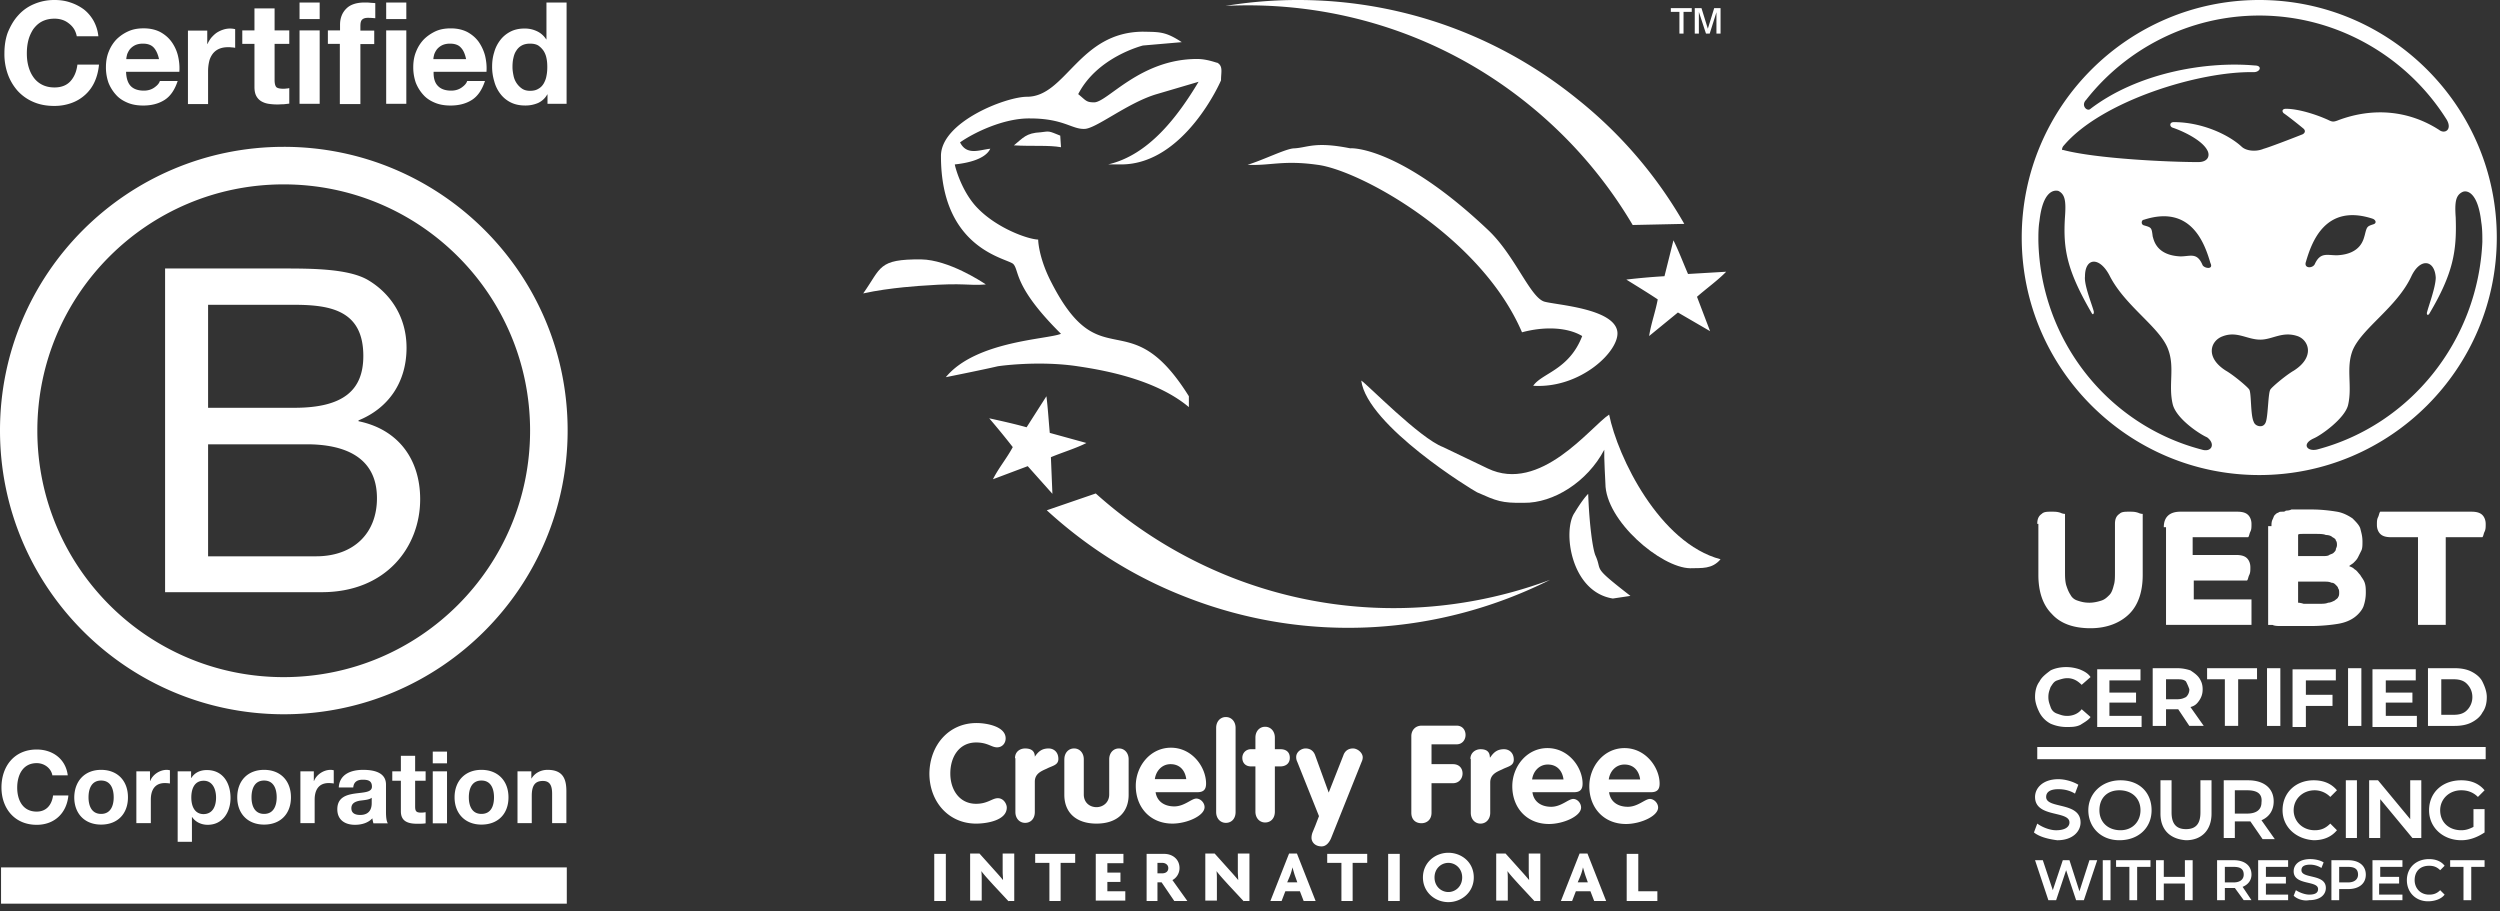
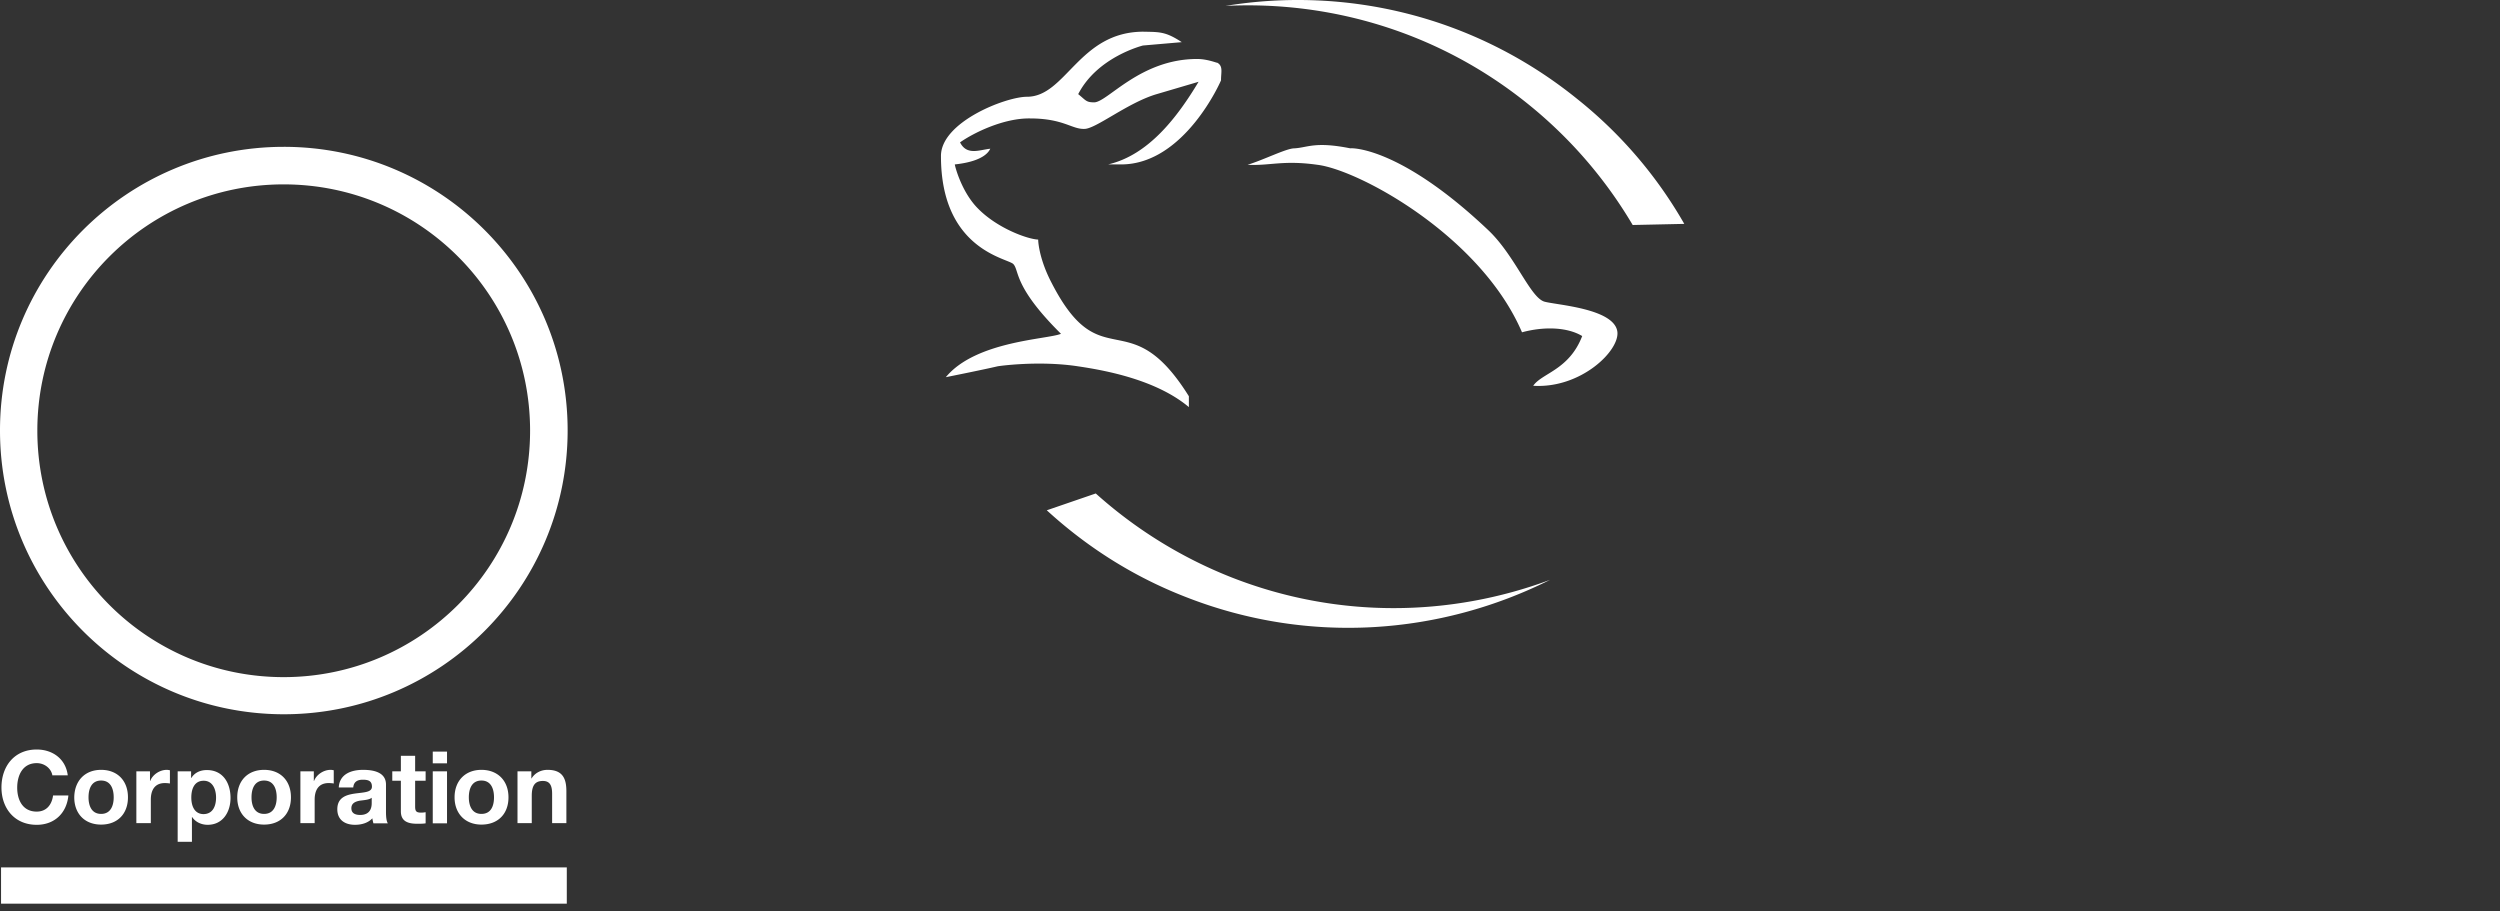
<svg xmlns="http://www.w3.org/2000/svg" version="1.1" id="Capa_1" x="0" y="0" viewBox="0 0 203 74" style="enable-background:new 0 0 203 74" xml:space="preserve">
  <rect x="0" y="0" width="203" height="74" fill="#333333" stroke="none" />
  <style>.st0{fill:#fff}</style>
-   <path class="st0" d="M6.03 2.385a1.716 1.716 0 0 0-.409-.46c-.17-.137-.341-.239-.545-.307s-.409-.102-.647-.102c-.409 0-.749.085-1.039.238-.29.154-.511.375-.699.631-.17.273-.307.562-.392.903-.085.34-.119.681-.119 1.055 0 .341.034.681.119 1.005.085.324.204.613.392.886.171.256.409.477.699.63.29.153.63.238 1.039.238.545 0 .988-.17 1.295-.511.306-.34.493-.783.561-1.345H8.04c-.051.511-.17.988-.358 1.397a3.175 3.175 0 0 1-.767 1.056c-.323.29-.681.511-1.107.664s-.885.239-1.396.239c-.63 0-1.192-.102-1.703-.324a3.667 3.667 0 0 1-1.278-.903A4.17 4.17 0 0 1 .63 6.013a4.845 4.845 0 0 1-.272-1.67c0-.613.085-1.192.273-1.703.221-.528.477-.988.835-1.38A3.523 3.523 0 0 1 2.743.34 4.164 4.164 0 0 1 4.446 0c.46 0 .886.068 1.277.204a3.89 3.89 0 0 1 1.09.562c.324.256.579.562.784.92.204.375.341.784.392 1.26H6.234a1.87 1.87 0 0 0-.204-.561zM12.486 3.867c-.204-.221-.494-.324-.886-.324-.255 0-.477.051-.647.136-.17.085-.307.204-.409.324-.102.136-.17.273-.221.409-.034.153-.068.273-.068.392h2.657c-.086-.409-.239-.733-.426-.937zm-1.857 3.134c.239.238.596.358 1.056.358.324 0 .613-.085.852-.255.238-.17.392-.341.443-.528h1.448c-.238.715-.579 1.226-1.056 1.533-.477.307-1.056.46-1.737.46-.477 0-.886-.068-1.26-.221-.376-.155-.7-.359-.955-.649a3.224 3.224 0 0 1-.614-.988 3.767 3.767 0 0 1-.204-1.26c0-.443.068-.869.221-1.243.153-.392.358-.715.63-1.005a3.26 3.26 0 0 1 .971-.664c.375-.17.784-.238 1.243-.238.511 0 .954.102 1.329.29.375.204.681.46.92.784.238.324.426.715.528 1.124.102.426.153.869.119 1.329h-4.326c.017.543.154.934.392 1.173zM16.829 2.47v1.107h.017c.085-.187.187-.358.307-.511.136-.153.272-.29.443-.409a2.27 2.27 0 0 1 .545-.255 1.746 1.746 0 0 1 .954-.034v1.516a1.322 1.322 0 0 0-.273-.034c-.102-.017-.204-.017-.307-.017-.307 0-.545.051-.767.153a1.296 1.296 0 0 0-.494.409c-.119.17-.222.375-.273.613a3.482 3.482 0 0 0-.085.749v2.691h-1.635V2.487h1.567V2.47zM23.489 2.47v1.09h-1.192v2.947c0 .273.051.46.136.562.085.085.273.136.545.136.085 0 .187 0 .272-.017.085 0 .17-.017.239-.034v1.26a19 19 0 0 1-.46.051c-.17 0-.341.017-.494.017-.256 0-.494-.017-.715-.051a1.65 1.65 0 0 1-.596-.204 1.09 1.09 0 0 1-.409-.426c-.102-.187-.153-.426-.153-.732V3.56h-.988V2.47h.988V.681h1.635V2.47h1.192zM24.323 8.431h1.635V2.47h-1.635v5.961zm0-6.881h1.635V.204h-1.635V1.55zM26.623 3.56V2.47h.988v-.46c0-.528.17-.971.494-1.295.324-.341.835-.511 1.499-.511.153 0 .289 0 .443.017.153.017.29.017.426.034v1.226a6.622 6.622 0 0 0-.596-.034c-.221 0-.375.051-.477.153-.102.102-.136.273-.136.528v.358h1.124v1.09h-1.124v4.872h-1.669V3.56h-.972zM31.358 8.431h1.635V2.47h-1.635v5.961zm0-6.881h1.635V.204h-1.635V1.55zM37.422 3.867c-.187-.221-.494-.324-.886-.324-.256 0-.477.051-.647.136-.17.085-.307.204-.409.324-.102.136-.17.273-.222.409-.034.153-.068.273-.068.392h2.657c-.084-.409-.221-.733-.425-.937zm-1.84 3.134c.238.238.596.358 1.056.358.324 0 .613-.085.852-.255.238-.17.392-.341.443-.528h1.448c-.238.715-.579 1.226-1.056 1.533-.477.307-1.056.46-1.737.46-.477 0-.886-.068-1.26-.221-.375-.153-.698-.358-.954-.647a3.214 3.214 0 0 1-.613-.988 3.771 3.771 0 0 1-.204-1.26c0-.443.068-.869.222-1.243.153-.392.358-.715.63-1.005.272-.273.596-.494.954-.664.375-.17.784-.238 1.243-.238.511 0 .954.102 1.329.29.375.204.681.46.92.784a3.6 3.6 0 0 1 .528 1.124c.102.426.153.869.119 1.329H35.21c-.019.541.117.932.372 1.171zM44.372 4.718a1.687 1.687 0 0 0-.238-.596 1.69 1.69 0 0 0-.426-.426c-.17-.102-.392-.153-.664-.153-.273 0-.494.051-.681.153a1.179 1.179 0 0 0-.443.426c-.119.17-.187.375-.238.613-.051.221-.068.46-.068.715 0 .221.034.46.085.698a1.667 1.667 0 0 0 .698 1.056c.187.119.392.17.647.17.273 0 .494-.051.681-.17.187-.102.324-.255.426-.426.102-.187.187-.392.221-.613.051-.238.068-.477.068-.715 0-.272-.017-.51-.068-.732zm.068 2.947a1.635 1.635 0 0 1-.75.698 2.6 2.6 0 0 1-1.056.204c-.443 0-.835-.085-1.175-.256a2.387 2.387 0 0 1-.835-.698 2.86 2.86 0 0 1-.494-1.022 4.047 4.047 0 0 1-.17-1.192c0-.392.051-.784.17-1.158.102-.375.273-.698.494-.988s.494-.511.818-.681.715-.256 1.158-.256c.358 0 .681.068 1.005.221.324.153.562.375.75.664h.017V.204h1.635v8.227h-1.55v-.766h-.017zM16.897 45.172h8.772c3.015 0 4.94-1.84 4.94-4.718 0-3.424-2.759-4.377-5.706-4.377h-8.006v9.095zm0-12.059h7.001c3.986 0 5.604-1.431 5.604-4.207 0-3.645-2.572-4.156-5.604-4.156h-7.001v8.363zm-3.492-11.311h9.539c2.316 0 5.382 0 6.967.954 1.737 1.039 3.1 2.913 3.1 5.485 0 2.793-1.465 4.905-3.901 5.894v.068c3.236.664 5.008 3.1 5.008 6.336 0 3.867-2.759 7.546-7.989 7.546H13.405V21.802z" />
  <path class="st0" d="M23.046 11.923C10.322 11.923 0 22.229 0 34.952c0 12.741 10.322 23.046 23.046 23.046s23.046-10.322 23.046-23.046c0-12.723-10.322-23.029-23.046-23.029zm19.997 23.046c0 11.055-8.959 20.014-20.014 20.014S3.032 46.024 3.032 34.969s8.959-19.997 19.997-19.997c11.072 0 20.014 8.96 20.014 19.997zM4.258 62.989c-.085-.579-.63-1.022-1.277-1.022-1.141 0-1.584.988-1.584 1.993 0 .971.426 1.942 1.584 1.942.784 0 1.226-.545 1.329-1.312h1.243c-.136 1.448-1.141 2.385-2.572 2.385-1.806 0-2.862-1.346-2.862-3.032 0-1.737 1.056-3.083 2.862-3.083 1.277 0 2.351.749 2.521 2.095H4.258v.034zM8.21 66.089c.784 0 1.022-.681 1.022-1.346 0-.681-.238-1.363-1.022-1.363s-1.022.681-1.022 1.363c0 .665.239 1.346 1.022 1.346zm0-3.577c1.329 0 2.18.886 2.18 2.231 0 1.346-.852 2.214-2.18 2.214-1.329 0-2.18-.886-2.18-2.214.017-1.345.868-2.231 2.18-2.231zM11.072 62.631h1.107v.784h.017c.204-.528.783-.903 1.346-.903.085 0 .17.017.255.034v1.073a2.835 2.835 0 0 0-.409-.034c-.852 0-1.141.613-1.141 1.346v1.908h-1.175v-4.208zM17.544 64.76c0-.664-.273-1.363-1.005-1.363-.767 0-1.005.681-1.005 1.363 0 .681.255 1.346 1.005 1.346.75-.017 1.005-.664 1.005-1.346zm-3.134-2.129h1.107v.545h.017c.273-.443.732-.647 1.26-.647 1.329 0 1.925 1.073 1.925 2.265 0 1.124-.613 2.18-1.857 2.18-.511 0-.988-.221-1.26-.63h-.017v2.01h-1.158v-5.723h-.017zM21.445 66.089c.783 0 1.022-.681 1.022-1.346 0-.681-.239-1.363-1.022-1.363-.784 0-1.022.681-1.022 1.363 0 .665.238 1.346 1.022 1.346zm0-3.577c1.329 0 2.18.886 2.18 2.231 0 1.346-.852 2.214-2.18 2.214s-2.18-.886-2.18-2.214c0-1.345.851-2.231 2.18-2.231zM24.375 62.631h1.107v.784h.017c.204-.528.784-.903 1.346-.903.085 0 .187.017.255.034v1.073a2.835 2.835 0 0 0-.409-.034c-.852 0-1.141.613-1.141 1.346v1.908h-1.158v-4.207h-.017zM30.183 64.777c-.204.17-.596.187-.971.239-.358.068-.681.204-.681.613 0 .426.341.545.715.545.903 0 .937-.715.937-.971v-.426zm-2.674-.851c.068-1.09 1.039-1.414 1.976-1.414.835 0 1.857.187 1.857 1.192v2.214c0 .392.034.766.153.937H30.32c-.034-.136-.068-.272-.085-.409-.358.392-.903.528-1.414.528-.801 0-1.431-.392-1.431-1.26 0-.954.715-1.175 1.431-1.278.715-.102 1.38-.085 1.38-.562 0-.494-.341-.562-.75-.562-.443 0-.732.187-.766.63H27.51v-.016zM33.709 62.631h.852v.766h-.852v2.095c0 .392.102.494.494.494.119 0 .239-.017.358-.034v.903c-.204.034-.443.034-.681.034-.715 0-1.329-.17-1.329-1.005v-2.487h-.698v-.766h.698V61.37h1.158v1.261zM35.14 62.631h1.158v4.224H35.14v-4.224zm1.158-.647H35.14v-.954h1.158v.954zM39.091 66.089c.801 0 1.022-.681 1.022-1.346 0-.681-.238-1.363-1.022-1.363s-1.022.681-1.022 1.363c0 .665.239 1.346 1.022 1.346zm0-3.577c1.329 0 2.197.886 2.197 2.231 0 1.346-.852 2.214-2.197 2.214-1.312 0-2.18-.886-2.18-2.214 0-1.345.869-2.231 2.18-2.231zM42.038 62.631h1.107v.579h.017c.29-.477.801-.698 1.295-.698 1.226 0 1.533.698 1.533 1.737v2.589h-1.158v-2.385c0-.698-.204-1.039-.75-1.039-.63 0-.903.358-.903 1.209v2.214h-1.158V62.63h.017zM46.024 70.433H.085v2.947h45.939v-2.947zM132.574 18.27l4.19-.091a35.447 35.447 0 0 0-8.653-10.11c-8.349-6.77-18.763-9.199-28.6-7.59 8.592-.425 17.397 2.156 24.623 8.015a36.312 36.312 0 0 1 8.44 9.776zM88.976 40.069l-3.977 1.366c3.218 2.945 6.983 5.374 11.294 7.044 9.989 3.917 20.676 3.066 29.571-1.396-8.076 3.006-17.245 3.188-25.897-.213a36.6 36.6 0 0 1-10.991-6.801zM105.098 12.046c1.093-.061 1.669-.577 4.554 0 0-.03 3.977-.213 11.233 6.679 2.156 2.065 3.37 5.434 4.524 5.769.971.273 5.647.546 5.92 2.429.212 1.548-2.975 4.645-6.831 4.402.698-1.032 2.914-1.275 3.977-4.038-1.214-.729-3.097-.789-4.888-.304-3.34-7.803-13.207-13.176-16.607-13.601-2.793-.395-3.856.091-5.678 0 1.367-.425 3.158-1.336 3.796-1.336zM92.802 2.573c1.336.03 1.822-.03 3.157.85l-3.157.273c-.091.03-3.704.941-5.252 3.947.638.516.638.668 1.305.668 1.093-.03 3.734-3.522 8.349-3.522.85 0 1.609.334 1.639.304.486.273.304.759.304 1.427 0 .03-2.945 6.801-8.076 6.831h-1.093c3.279-.759 5.617-3.825 7.347-6.71l-3.4 1.002c-2.368.698-4.979 2.854-5.89 2.824-1.002.03-1.7-.85-4.402-.85-2.125-.03-4.554 1.154-5.677 1.943.547 1.093 1.579.607 2.459.516-.061.061-.304 1.002-2.884 1.275 0 .122.546 2.247 1.882 3.583 1.579 1.609 4.038 2.49 4.888 2.52 0 .334.152 1.731 1.093 3.522 4.038 7.863 6.254 1.366 11.142 9.199v.881c-2.641-2.216-6.74-2.975-8.987-3.309-3.158-.486-6.436-.03-6.558 0-1.154.273-4.19.88-4.19.88 2.429-2.945 8.258-3.066 9.351-3.522-3.856-3.825-3.37-5.101-3.856-5.647-.364-.486-5.89-1.093-5.89-8.774-.03-2.763 5.252-4.827 6.983-4.827 3.159-.001 4.221-5.253 9.413-5.284z" />
-   <path class="st0" d="M84.513 10.74c.729-.091.607-.122 1.579.273l.061.941c-1.002-.182-2.368-.061-3.825-.152.758-.606.971-1.001 2.185-1.062zM74.798 21.063c2.216.03 4.949 1.822 5.252 2.034-1.488.121-1.67-.152-4.979.091-.03 0-2.824.152-4.979.638 1.488-2.095 1.184-2.793 4.706-2.763zM117.181 36.304l3.613 1.731c4.281 2.064 8.349-3.37 9.867-4.372.698 3.461 4.099 10.444 9.048 11.75-.699.82-1.518.698-2.46.729-2.368-.03-6.891-3.856-6.891-6.892 0 0-.122-2.216-.091-2.732-1.367 2.611-4.13 4.342-6.528 4.311-1.822.03-2.216-.152-3.795-.85-.334-.152-8.926-5.404-9.412-9.078.425.241 4.767 4.704 6.649 5.403z" />
-   <path class="st0" d="m132.392 48.387-1.427.213c-3.461-.547-4.099-5.586-3.097-6.983 0 0 .607-1.032 1.093-1.518.091 2.52.364 4.433.577 4.979.637 1.397-.395.789 2.854 3.309zM85.333 37.124c.941-.395 2.064-.729 2.884-1.154l-2.975-.82c-.091-.972-.152-2.034-.273-2.975l-1.609 2.52c-.971-.273-2.064-.516-3.036-.729a64.63 64.63 0 0 1 1.913 2.338c-.486.911-1.154 1.7-1.609 2.611l2.824-1.063 2.004 2.247M137.796 24.099c.759-.668 1.731-1.366 2.368-2.034l-3.097.182c-.394-.911-.759-1.882-1.184-2.733l-.728 2.915a51.57 51.57 0 0 0-3.097.273c.88.547 1.73 1.063 2.55 1.609-.182 1.002-.546 1.973-.698 2.975l2.338-1.913 2.611 1.518M136.369.964h-.698V.661h1.7v.304h-.668v1.761h-.334V.964zm1.275-.303h.516l.516 1.67.516-1.67h.517v2.065h-.334V.995l-.547 1.731h-.303l-.577-1.761v1.761h-.334V.661h.03zM79.291 58.71c.82 0 2.368.273 2.368 1.245 0 .395-.273.729-.698.729-.455 0-.759-.395-1.7-.395-1.366 0-2.095 1.154-2.095 2.52 0 1.305.729 2.459 2.095 2.459.941 0 1.305-.455 1.761-.455.486 0 .729.486.729.759 0 1.063-1.67 1.305-2.489 1.305-2.247 0-3.795-1.791-3.795-4.068.029-2.308 1.578-4.099 3.824-4.099zM82.419 61.564c0-.547.425-.789.82-.789.425 0 .789.152.789.668.304-.455.607-.668 1.123-.668.395 0 .789.273.789.85 0 .516-.486.547-.941.789-.486.213-.971.425-.971 1.063v2.459c0 .547-.334.88-.789.88s-.789-.364-.789-.88v-4.372h-.031zM86.426 61.655c0-.516.334-.881.789-.881s.789.364.789.881v2.854c0 .668.486 1.032 1.032 1.032.516 0 1.032-.364 1.032-1.032v-2.854c0-.516.334-.881.789-.881s.789.364.789.881v2.884c0 1.427-.941 2.338-2.611 2.338s-2.611-.911-2.611-2.338v-2.884zM93.834 64.326c.121.789.759 1.154 1.518 1.154.82 0 1.397-.638 1.791-.638.334 0 .668.334.668.698 0 .698-1.427 1.336-2.611 1.336-1.791 0-2.975-1.306-2.975-3.066 0-1.609 1.184-3.097 2.854-3.097 1.731 0 2.854 1.579 2.854 2.915 0 .486-.213.698-.698.698h-3.401zm2.49-1.062c-.091-.698-.516-1.214-1.275-1.214-.698 0-1.184.547-1.275 1.214h2.55zM98.752 59.105c0-.516.334-.881.789-.881s.789.364.789.881v6.831c0 .547-.334.88-.789.88s-.789-.364-.789-.88v-6.831zM101.94 62.232h-.364c-.425 0-.699-.273-.699-.698 0-.395.304-.698.699-.698h.364v-.941c0-.516.334-.881.789-.881.456 0 .79.364.79.881v.941h.455c.395 0 .759.182.759.698 0 .486-.364.698-.759.698h-.455v3.674c0 .546-.334.88-.79.88-.455 0-.789-.364-.789-.88v-3.674zM114.6 59.772c0-.455.304-.85.85-.85h2.824c.486 0 .729.364.729.759 0 .364-.243.759-.729.759h-2.034v1.609h1.73c.547 0 .79.364.79.759s-.274.789-.79.789h-1.73v2.398c0 .547-.365.85-.82.85-.486 0-.82-.304-.82-.85v-6.223zM119.397 61.625c0-.516.426-.789.82-.789.425 0 .759.152.759.668h.031c.303-.455.607-.668 1.123-.668.395 0 .789.273.789.85 0 .516-.485.547-.941.789-.486.212-.971.425-.971 1.063v2.459c0 .516-.334.88-.79.88-.455 0-.789-.364-.789-.88v-4.372h-.031zM124.437 64.357c.122.789.759 1.154 1.518 1.154.82 0 1.397-.637 1.792-.637.334 0 .637.334.637.698 0 .698-1.427 1.336-2.611 1.336-1.791 0-2.975-1.306-2.975-3.066 0-1.609 1.184-3.097 2.854-3.097 1.73 0 2.854 1.579 2.854 2.884 0 .486-.213.698-.699.698h-3.37v.03zm2.52-1.063c-.091-.698-.516-1.214-1.275-1.214-.698 0-1.184.546-1.275 1.214h2.55zM130.661 64.357c.122.789.759 1.154 1.518 1.154.82 0 1.397-.637 1.792-.637.334 0 .668.334.668.698 0 .698-1.427 1.336-2.611 1.336-1.792 0-2.976-1.306-2.976-3.066 0-1.609 1.184-3.097 2.854-3.097 1.731 0 2.854 1.579 2.854 2.884 0 .486-.213.698-.698.698h-3.401v.03zm2.52-1.063c-.091-.698-.516-1.214-1.275-1.214-.698 0-1.184.546-1.275 1.214h2.55zM109.864 60.774c-.394 0-.668.213-.789.577l-1.184 3.006-1.093-3.006c-.122-.364-.395-.577-.789-.577-.334 0-.759.273-.759.698 0 .152.03.273.091.395l1.76 4.402-.303.789-.213.516c-.06.152-.091.304-.091.455 0 .334.274.698.82.698.364 0 .607-.304.759-.638l.425-1.063 2.065-5.161a.849.849 0 0 0 .091-.395c-.031-.392-.456-.696-.79-.696zM75.861 73.161v-3.826h.941v3.826h-.941zM81.902 73.192l-1.245-1.336c-.273-.304-.729-.789-.972-1.123.03.273.03.486.03.698v1.7h-.941v-3.825h.759l1.063 1.184c.243.273.607.668.85.972 0-.213-.03-.456-.03-.668v-1.488h.941v3.856h-.455v.03zM86.122 70.065v3.097h-.911v-3.097h-1.154v-.729h3.248v.729h-1.183zM88.976 73.161v-3.826h2.247v.759h-1.305v.759h1.063v.759h-1.063v.759h1.457v.759h-2.398v.031zM95.352 73.161l-1.032-1.518h-.334v1.518h-.881v-3.826h1.427c.668 0 1.245.425 1.245 1.154 0 .455-.273.82-.577.972l1.214 1.7h-1.062zm-.972-3.096h-.395v.85h.395c.243 0 .486-.122.486-.425 0-.274-.243-.425-.486-.425zM100.999 73.192l-1.245-1.336c-.273-.304-.729-.789-.972-1.123.03.273.03.486.03.698v1.7h-.941v-3.825h.759l1.063 1.184c.243.273.607.668.85.972 0-.213-.031-.456-.031-.668v-1.488h.942v3.856h-.456v.03zM105.857 73.161l-.304-.789h-1.184l-.303.789h-.911l1.518-3.856h.637l1.518 3.856h-.971zm-.668-1.943c-.091-.243-.152-.486-.243-.789a4.065 4.065 0 0 1-.243.789l-.182.425h.82l-.152-.425zM109.834 70.065v3.097h-.911v-3.097h-1.154v-.729h3.249v.729h-1.184zM112.718 73.161v-3.826h.941v3.826h-.941zM117.606 73.253c-1.063 0-2.064-.789-2.064-2.004 0-1.215 1.001-2.004 2.064-2.004 1.063 0 2.065.759 2.065 2.004 0 1.214-1.002 2.004-2.065 2.004zm0-3.188c-.577 0-1.123.455-1.123 1.184 0 .729.546 1.184 1.123 1.184s1.123-.455 1.123-1.184c0-.729-.546-1.184-1.123-1.184zM124.619 73.192l-1.244-1.336c-.274-.304-.729-.789-.972-1.123.03.273.03.486.03.698v1.7h-.941v-3.825h.759l1.063 1.184c.243.273.607.668.85.972 0-.213-.03-.456-.03-.668v-1.488h.941v3.856h-.456v.03zM129.447 73.161l-.304-.789h-1.184l-.304.789h-.91l1.518-3.856h.637l1.518 3.856h-.971zm-.668-1.943c-.091-.243-.152-.486-.243-.789a4.065 4.065 0 0 1-.243.789l-.182.425h.82l-.152-.425zM132.088 73.161v-3.826h.941v3.036h1.549v.789h-2.49zM165.156 67.596l.27-.721c.36.27.991.541 1.532.541.721 0 1.082-.27 1.082-.631 0-.991-2.794-.36-2.794-2.073 0-.721.631-1.442 1.892-1.442.541 0 1.172.18 1.623.451l-.271.721c-.45-.27-.901-.36-1.352-.36-.721 0-.991.27-.991.631 0 .991 2.794.361 2.794 2.073 0 .721-.631 1.442-1.893 1.442-.721-.091-1.442-.272-1.892-.632zM169.572 65.793c0-1.352 1.081-2.433 2.613-2.433s2.524.991 2.524 2.433c0 1.442-1.082 2.434-2.614 2.434s-2.523-1.082-2.523-2.434zm4.236 0c0-.991-.721-1.622-1.713-1.622-.991 0-1.622.631-1.622 1.622 0 .991.721 1.622 1.712 1.622.992.001 1.623-.72 1.623-1.622zM175.43 66.064V63.36h.901v2.614c0 .991.451 1.352 1.172 1.352.811 0 1.172-.451 1.172-1.352V63.36h.901v2.704c0 1.352-.811 2.163-2.073 2.163-1.262-.09-2.073-.811-2.073-2.163zM183.722 68.137l-.992-1.442h-1.261v1.352h-.902V63.36h1.983c1.262 0 2.073.631 2.073 1.712 0 .721-.36 1.262-.991 1.532l1.081 1.532h-.991zm-1.262-3.966h-.991v1.893h.991c.811 0 1.172-.36 1.172-.901.09-.722-.361-.992-1.172-.992zM185.344 65.793c0-1.442 1.082-2.433 2.524-2.433.811 0 1.442.27 1.892.811l-.541.541a1.78 1.78 0 0 0-1.261-.541c-.992 0-1.713.721-1.713 1.622 0 .901.721 1.622 1.713 1.622.54 0 .901-.18 1.261-.541l.541.541c-.45.541-1.081.811-1.892.811-1.442-.089-2.524-1.081-2.524-2.433zM190.481 63.36h.902v4.687h-.902V63.36zM196.61 63.36v4.687h-.721l-2.614-3.155v3.155h-.901V63.36h.721l2.614 3.154V63.36h.901zM200.936 65.703h.812v1.893c-.541.36-1.172.631-1.893.631-1.442 0-2.614-.991-2.614-2.434 0-1.442 1.082-2.433 2.614-2.433.811 0 1.442.27 1.893.811l-.541.541c-.361-.36-.811-.541-1.352-.541-.991 0-1.713.721-1.713 1.622 0 .991.722 1.622 1.713 1.622.36 0 .631-.09.991-.27v-1.442h.09zM170.293 69.849l-1.082 3.245h-.631l-.811-2.433-.811 2.433h-.631l-1.081-3.245h.631l.811 2.434.811-2.434h.541l.811 2.524.811-2.524h.631zM170.744 69.849h.631v3.245h-.631v-3.245zM172.906 70.39h-1.081v-.541h2.794v.541h-1.082v2.704h-.631V70.39zM178.044 69.849v3.245h-.631v-1.352H175.7v1.352h-.63v-3.245h.63v1.352h1.713v-1.352h.631zM182.19 73.094l-.721-.991H180.658v.991h-.631v-3.245h1.352c.901 0 1.442.451 1.442 1.172 0 .451-.271.811-.721.991l.721 1.081h-.631zm-.811-2.704h-.721v1.262h.721c.54 0 .811-.27.811-.631 0-.451-.271-.631-.811-.631zM185.795 72.553v.541h-2.433v-3.245h2.433v.541h-1.803v.811h1.623v.541h-1.623v.901h1.803v-.09zM186.246 72.733l.18-.451c.27.18.721.36 1.081.36.541 0 .721-.18.721-.451 0-.721-1.982-.27-1.982-1.442 0-.541.45-.991 1.352-.991.36 0 .811.09 1.081.27l-.18.451a1.743 1.743 0 0 0-.901-.27c-.541 0-.721.18-.721.451 0 .721 1.982.27 1.982 1.442 0 .541-.45.991-1.352.991-.45.091-.991-.089-1.261-.36zM192.104 71.021c0 .721-.541 1.172-1.442 1.172h-.721v.901h-.631v-3.245h1.352c.901 0 1.442.451 1.442 1.172zm-.631 0c0-.451-.27-.631-.811-.631h-.721v1.262h.721c.541 0 .811-.271.811-.631zM195.078 72.553v.541h-2.433v-3.245h2.433v.541h-1.803v.811h1.533v.541h-1.623v.901h1.893v-.09zM195.438 71.471c0-.991.721-1.712 1.803-1.712.541 0 .991.18 1.262.541l-.361.361c-.27-.27-.54-.361-.901-.361-.721 0-1.172.451-1.172 1.172 0 .631.451 1.172 1.172 1.172.361 0 .631-.09.901-.36l.361.36c-.271.361-.811.541-1.352.541-.992-.001-1.713-.722-1.713-1.714zM200.035 70.39h-1.082v-.541h2.794v.541h-1.081v2.704h-.631V70.39zM166.507 58.763a2.174 2.174 0 0 1-.901-.901c-.18-.361-.36-.811-.36-1.262s.09-.901.36-1.262c.18-.361.541-.631.901-.901.361-.18.812-.27 1.262-.27.451 0 .811.09 1.082.18.45.18.721.361.901.631l-.721.631c-.361-.361-.721-.541-1.172-.541-.27 0-.54.09-.811.18-.27.09-.36.27-.541.541-.09.27-.18.451-.18.811s.09.541.18.811c.091.27.271.451.541.541.271.09.451.18.811.18.451 0 .902-.18 1.172-.541l.721.631c-.18.27-.541.451-.811.631-.361.18-.721.18-1.082.18a3.268 3.268 0 0 1-1.352-.27zM173.898 58.132v.901h-3.605v-4.687h3.515v.901h-2.524v.991h2.163v.811h-2.163v1.082h2.614zM177.774 58.944l-.902-1.352h-.991v1.352h-1.082v-4.687h1.983c.451 0 .811.09 1.082.18.27.18.54.361.721.631.18.27.27.541.27.901s-.09.631-.27.901c-.181.27-.361.451-.721.541l1.081 1.532h-1.171zm-.271-3.606c-.18-.18-.45-.18-.721-.18h-.901v1.622h.901c.361 0 .541-.09.721-.18a.82.82 0 0 0 .271-.631c-.091-.27-.181-.45-.271-.631zM180.748 55.158h-1.532v-.901h4.055v.901h-1.532v3.785h-1.081v-3.785h.09zM184.082 54.257h1.082v4.687h-1.082v-4.687zM187.237 55.158v1.262h2.163v.901h-2.163v1.713h-1.082v-4.687h3.515v.901h-2.433v-.09zM190.662 54.257h1.081v4.687h-1.081v-4.687zM196.25 58.132v.901h-3.605v-4.687h3.515v.901h-2.434v.991h2.163v.811h-2.163v1.082h2.524zM197.151 54.257h2.163c.541 0 .991.09 1.352.27.36.18.721.451.901.811.18.36.361.811.361 1.262 0 .451-.09.901-.361 1.262-.18.361-.541.631-.901.811-.361.18-.811.27-1.352.27h-2.163v-4.686zm2.073 3.785c.45 0 .811-.09 1.081-.36a1.49 1.49 0 0 0 .451-1.082c0-.451-.18-.811-.451-1.082-.27-.27-.631-.361-1.081-.361h-.992v2.884h.992zM165.426 42.54c0-.361.09-.631.361-.811.18-.18.45-.18.811-.18.27 0 .451 0 .721.09.18.09.36.09.36.09v4.687c0 .361 0 .721.091 1.082.09.27.18.541.36.811.09.18.27.361.541.451.27.09.541.18.991.18.361 0 .721-.09.992-.18.27-.09.45-.27.631-.451.18-.18.27-.451.36-.811.09-.27.09-.631.09-1.082V42.54c0-.361.09-.631.361-.811.18-.18.45-.18.811-.18.27 0 .451 0 .721.09.18.09.36.09.36.09v4.957c0 1.352-.36 2.433-1.081 3.154-.721.721-1.803 1.172-3.155 1.172s-2.433-.361-3.154-1.172c-.721-.721-1.082-1.803-1.082-3.154V42.54h-.09zM175.7 42.811c0-.811.451-1.262 1.352-1.262h4.597c.451 0 .721.09.901.27.18.18.271.451.271.721 0 .27 0 .451-.091.631-.09.18-.09.361-.18.451h-4.506v1.442h3.515c.45 0 .721.09.901.27.18.18.27.451.27.721 0 .27 0 .451-.09.631s-.09.361-.18.451h-4.326v1.532h4.687v2.073h-6.94v-7.931h-.181zM184.443 42.721c0-.18 0-.361.09-.541.09-.18.09-.27.18-.36.091-.09.181-.18.271-.18.09-.09.18-.09.36-.09.09 0 .181 0 .271-.09.09 0 .27 0 .45-.09h1.623c.811 0 1.532.09 2.073.18.54.09.991.361 1.261.541.271.27.541.541.631.811.09.361.18.631.18 1.082 0 .27 0 .541-.09.721l-.27.541c-.09.18-.18.27-.361.451-.09.09-.27.18-.36.27.18.09.27.09.451.27.18.09.27.27.45.451.09.18.271.361.361.631.09.27.09.541.09.811 0 .451-.09.811-.18 1.082-.091.27-.361.631-.721.901-.361.27-.812.451-1.352.541-.541.09-1.352.18-2.254.18h-2.343c-.27 0-.541 0-.721-.09h-.36v-8.021h.27zm4.146 2.433c.18 0 .451 0 .541-.09.18-.09.27-.09.36-.18.09-.09.18-.18.18-.27 0-.09.091-.18.091-.361 0-.09 0-.27-.091-.361 0-.09-.09-.18-.27-.27-.09-.09-.27-.18-.541-.18-.18-.09-.541-.09-.811-.09h-.991c-.271 0-.451 0-.451.09v1.712h1.983zm-1.983 3.785s.18 0 .451.09h1.171c.361 0 .631 0 .812-.09.18 0 .36-.09.54-.18.09-.09.271-.18.271-.27.09-.09.09-.27.09-.361 0-.09 0-.27-.09-.361 0-.09-.09-.18-.181-.27-.09-.09-.18-.18-.36-.18-.18-.09-.361-.09-.631-.09h-2.073v1.712zM196.34 43.622h-2.163c-.451 0-.721-.09-.901-.27-.181-.18-.271-.451-.271-.721 0-.27 0-.451.09-.631.091-.18.091-.361.181-.451h7.39c.451 0 .721.09.902.27.18.18.27.451.27.721 0 .27 0 .451-.09.631s-.09.361-.18.451h-2.975v7.12h-2.253v-7.12zM201.837 60.656h-36.411v.991h36.411v-.991zM183.451 0c-10.635 0-19.287 8.652-19.287 19.287s8.652 19.287 19.287 19.287c10.636 0 19.288-8.652 19.288-19.287S194.087 0 183.451 0zm-15.862 11.807c3.064-3.605 10.996-6.039 15.412-5.948.541 0 .721-.541.09-.541-4.056-.361-9.554.631-13.339 3.515-.27.27-.811-.27-.361-.721 3.245-4.146 8.382-6.85 14.06-6.85 6.4 0 12.078 3.425 15.232 8.472.451.811-.18 1.172-.631.811-2.523-1.622-5.408-1.803-8.111-.811-.451.18-.541.18-.902 0-.991-.451-2.433-.901-3.424-.901-.271 0-.361.18-.181.361.271.18 1.082.811 1.623 1.262.18.18.09.361-.091.451-.901.36-2.794 1.082-3.154 1.172-.631.27-1.442.18-1.803-.18-1.081-.991-3.244-1.983-5.497-1.983-.361 0-.361.361-.091.451.812.27 2.344.991 2.794 1.803.271.451.091.991-.721.991-2.343 0-8.291-.27-10.995-.991-.09.087-.09-.183.09-.363zm25.146 6.399c-.541.18-.541.18-.721.901-.091.27-.271 1.532-2.254 1.622-.811 0-1.352-.27-1.802.721-.18.361-.901.361-.721-.18.45-1.532 1.532-4.777 5.407-3.515.271.09.361.361.091.451zm-13.88 3.335c-.451-1.082-.991-.721-1.803-.721-1.982-.09-2.163-1.352-2.253-1.622-.09-.721-.09-.721-.721-.901-.27-.09-.18-.451 0-.451 3.876-1.262 4.957 1.983 5.408 3.515.27.54-.451.45-.631.18zm-.09 14.961c-7.571-1.983-13.069-8.833-13.249-16.944 0-.541 0-1.082.09-1.622.27-2.433 1.172-2.524 1.532-2.433.541.27.631.811.541 2.073-.18 2.704.18 4.416 2.163 7.841.09.18.18.09.18-.09-.09-.451-.811-2.163-.721-2.884 0-1.532 1.172-1.622 1.983-.09 1.262 2.524 4.146 4.236 4.777 6.039.541 1.442 0 2.884.36 4.416.271 1.172 2.164 2.433 2.794 2.704.721.539.361 1.26-.45.99zm7.48-6.399c-.63.361-1.802 1.352-1.892 1.532-.181.27-.181 2.073-.361 2.614-.09.27-.27.361-.45.361-.181 0-.451-.09-.541-.361-.271-.541-.18-2.343-.361-2.614-.09-.18-1.262-1.172-1.892-1.532-1.713-1.081-1.262-2.433-.271-2.794 1.172-.451 1.983.27 3.065.27.991 0 1.802-.721 3.064-.27.901.36 1.352 1.712-.361 2.794zm1.893 6.399c-.811.18-1.262-.451-.27-.901.631-.27 2.523-1.622 2.794-2.704.36-1.532-.181-2.974.36-4.416.721-1.802 3.605-3.515 4.777-6.038.721-1.532 1.893-1.352 1.983.09 0 .811-.631 2.433-.721 2.884 0 .18.09.18.18.09 1.983-3.335 2.253-5.137 2.163-7.841-.09-1.262 0-1.803.541-2.073.36-.18 1.262 0 1.532 2.434.09.541.09 1.081.09 1.622-.36 8.02-5.858 14.87-13.429 16.853z" />
</svg>